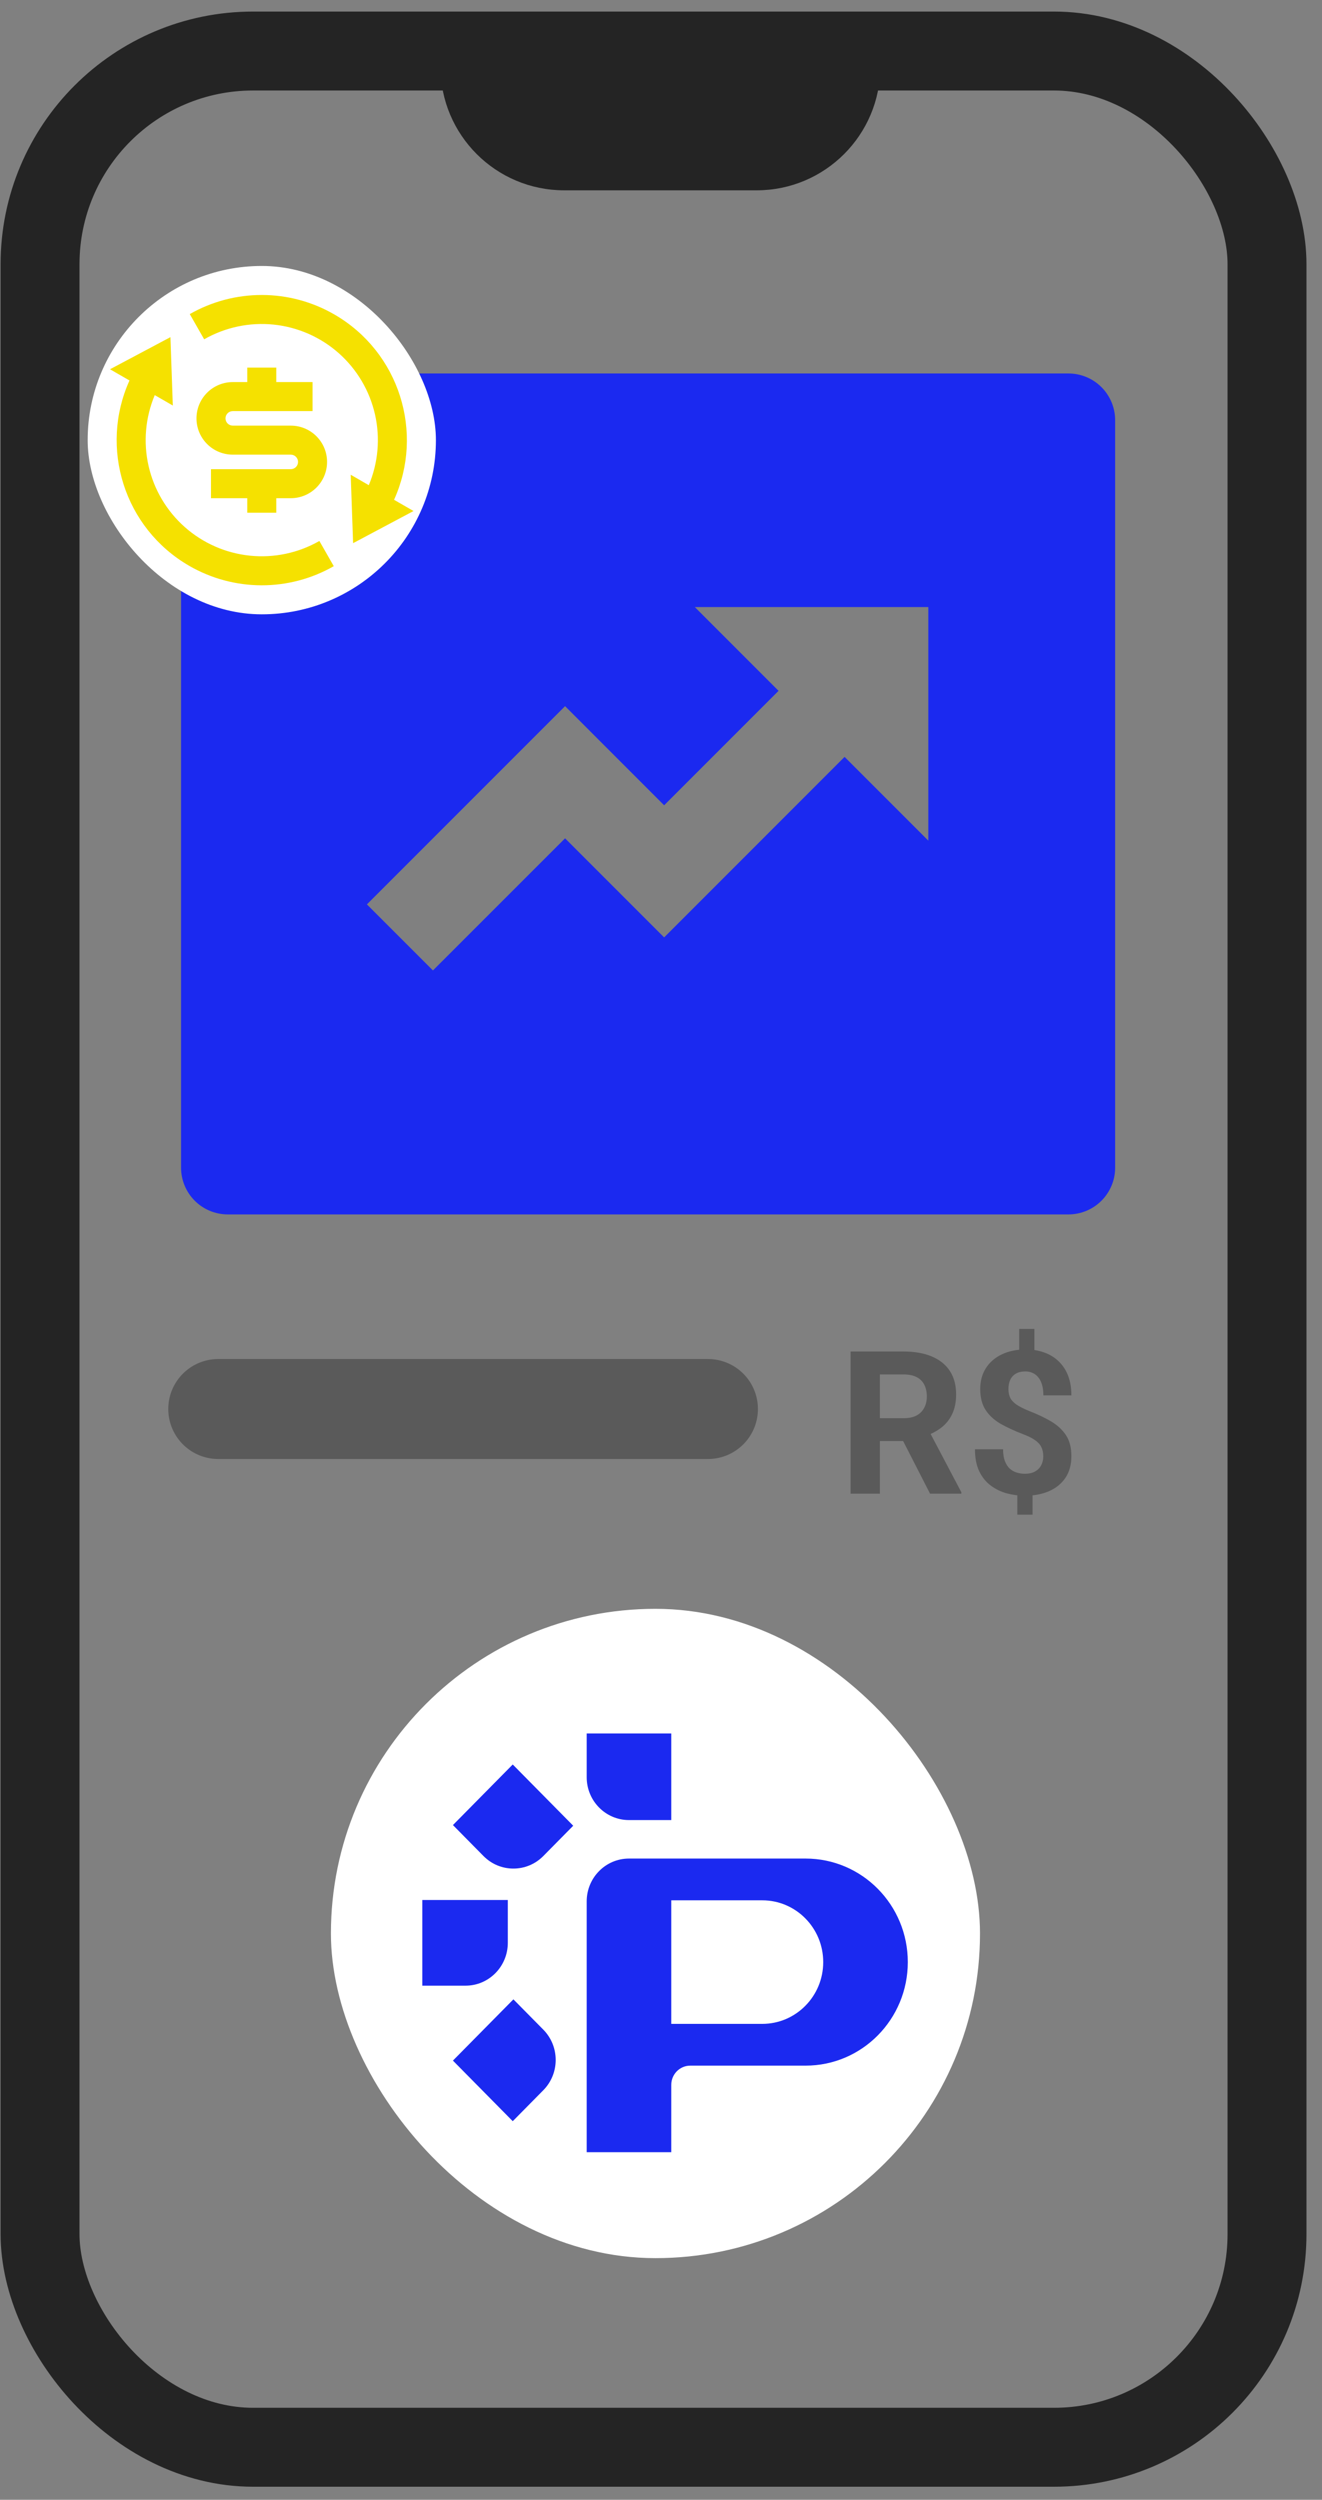
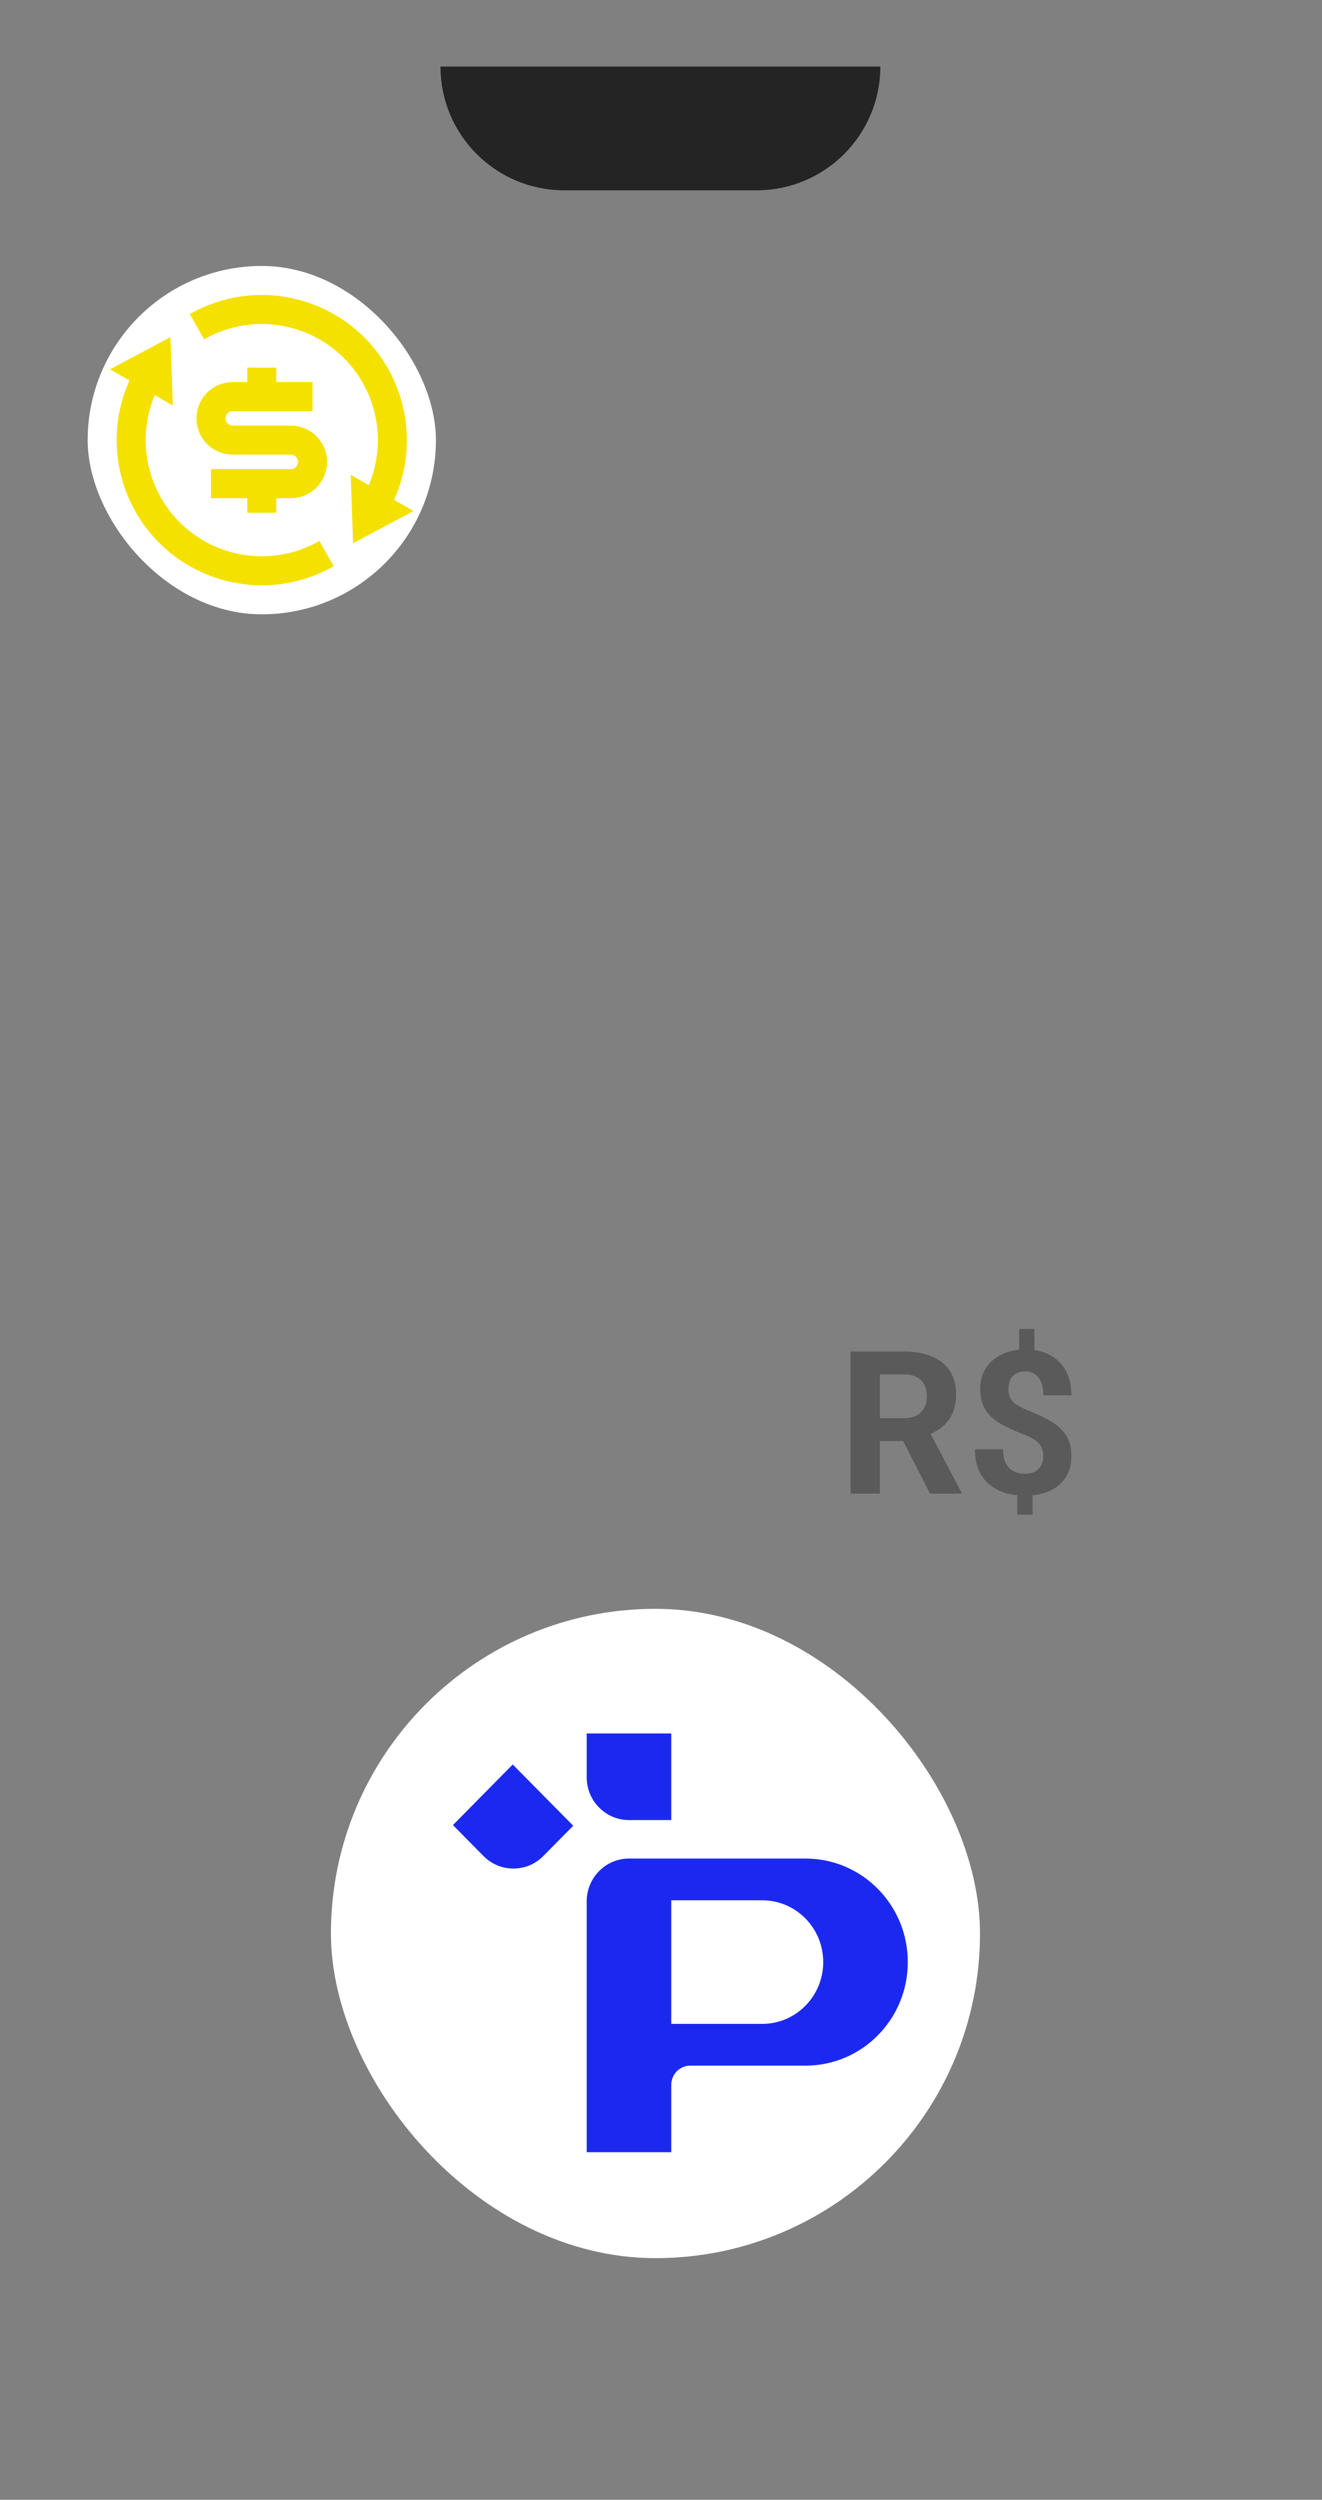
<svg xmlns="http://www.w3.org/2000/svg" width="82" height="155" viewBox="0 0 82 155" fill="none">
  <rect x="0" y="0" width="82" height="155" fill="#808080" stroke="none" />
  <rect x="20.526" y="99.755" width="40.261" height="40.261" rx="20.131" fill="white" />
  <path d="M47.279 125.491H41.637V117.829H47.279C49.369 117.829 51.062 119.544 51.062 121.66C51.062 123.776 49.369 125.491 47.279 125.491ZM49.969 115.24H39.014C37.565 115.24 36.391 116.429 36.391 117.896V133.449H41.637V129.273C41.637 128.614 42.165 128.08 42.815 128.08H49.969C53.471 128.08 56.309 125.206 56.309 121.66C56.309 118.114 53.471 115.24 49.969 115.24Z" fill="#1B29F0" />
  <path d="M36.391 107.483H41.637V112.854H39.014C37.565 112.854 36.391 111.665 36.391 110.198V107.483Z" fill="#1B29F0" />
  <path d="M28.094 113.164L31.804 109.407L35.555 113.205L33.7 115.084C32.675 116.121 31.014 116.121 29.99 115.084L28.094 113.164Z" fill="#1B29F0" />
-   <path d="M26.194 123.122V117.809H31.498V120.465C31.498 121.933 30.324 123.122 28.875 123.122H26.194Z" fill="#1B29F0" />
-   <path d="M31.804 131.525L28.094 127.768L31.845 123.97L33.7 125.848C34.724 126.886 34.724 128.568 33.7 129.605L31.804 131.525Z" fill="#1B29F0" />
-   <rect x="2.484" y="3.164" width="76.105" height="148.579" rx="13.216" stroke="#242424" stroke-width="4.895" />
  <path d="M27.321 4.127H54.605C54.605 8.366 51.17 11.801 46.932 11.801H34.995C30.757 11.801 27.321 8.366 27.321 4.127Z" fill="#242424" />
  <g clip-path="url(#clip0_736_913)">
-     <path d="M14.128 23.157H66.272C67.04 23.157 67.777 23.462 68.32 24.005C68.864 24.548 69.169 25.285 69.169 26.053V72.403C69.169 73.172 68.864 73.909 68.32 74.452C67.777 74.995 67.04 75.3 66.272 75.3H14.128C13.36 75.3 12.623 74.995 12.08 74.452C11.537 73.909 11.231 73.172 11.231 72.403V26.053C11.231 25.285 11.537 24.548 12.08 24.005C12.623 23.462 13.36 23.157 14.128 23.157ZM48.291 42.835L41.194 49.932L35.05 43.785L22.758 56.077L26.854 60.173L35.05 51.98L41.194 58.125L52.387 46.931L57.581 52.125V37.641H43.097L48.291 42.835Z" fill="#1B29F0" />
-   </g>
+     </g>
  <rect x="5.438" y="16.491" width="21.6" height="21.6" rx="10.8" fill="white" />
  <path d="M22.875 30.084C23.459 28.696 23.593 27.16 23.259 25.692C22.925 24.225 22.139 22.898 21.013 21.9C19.886 20.902 18.474 20.282 16.977 20.127C15.479 19.973 13.971 20.291 12.664 21.039L11.771 19.475C13.137 18.695 14.684 18.286 16.257 18.29C17.83 18.293 19.375 18.71 20.737 19.497C24.778 21.83 26.326 26.825 24.442 30.99L25.65 31.686L21.902 33.679L21.753 29.436L22.875 30.084ZM9.6 24.498C9.016 25.886 8.881 27.421 9.215 28.889C9.549 30.357 10.335 31.683 11.462 32.682C12.589 33.68 14 34.3 15.498 34.454C16.995 34.609 18.503 34.29 19.81 33.543L20.703 35.106C19.337 35.887 17.791 36.296 16.217 36.292C14.644 36.288 13.099 35.872 11.737 35.085C7.696 32.752 6.148 27.757 8.032 23.592L6.823 22.896L10.572 20.904L10.72 25.146L9.599 24.499L9.6 24.498ZM13.087 29.091H18.037C18.157 29.091 18.271 29.043 18.355 28.959C18.44 28.875 18.487 28.76 18.487 28.641C18.487 28.521 18.44 28.407 18.355 28.323C18.271 28.238 18.157 28.191 18.037 28.191H14.437C13.841 28.191 13.268 27.954 12.846 27.532C12.424 27.11 12.187 26.538 12.187 25.941C12.187 25.344 12.424 24.772 12.846 24.35C13.268 23.928 13.841 23.691 14.437 23.691H15.337V22.791H17.137V23.691H19.387V25.491H14.437C14.318 25.491 14.203 25.538 14.119 25.623C14.035 25.707 13.987 25.822 13.987 25.941C13.987 26.06 14.035 26.175 14.119 26.259C14.203 26.343 14.318 26.391 14.437 26.391H18.037C18.634 26.391 19.206 26.628 19.628 27.05C20.05 27.472 20.287 28.044 20.287 28.641C20.287 29.238 20.05 29.81 19.628 30.232C19.206 30.654 18.634 30.891 18.037 30.891H17.137V31.791H15.337V30.891H13.087V29.091Z" fill="#F5E100" />
-   <path d="M13.537 87.366H43.912" stroke="#5A5A5A" stroke-width="6.2" stroke-linecap="round" />
  <path d="M52.76 83.8H56.048C56.722 83.8 57.301 83.901 57.785 84.103C58.274 84.305 58.649 84.603 58.912 84.999C59.174 85.394 59.305 85.881 59.305 86.458C59.305 86.93 59.224 87.336 59.063 87.675C58.906 88.01 58.682 88.291 58.391 88.517C58.104 88.739 57.767 88.916 57.38 89.049L56.805 89.352H53.947L53.935 87.935H56.06C56.379 87.935 56.643 87.879 56.853 87.766C57.063 87.653 57.22 87.496 57.325 87.294C57.434 87.092 57.489 86.858 57.489 86.591C57.489 86.309 57.436 86.065 57.331 85.859C57.227 85.653 57.067 85.495 56.853 85.386C56.639 85.277 56.371 85.223 56.048 85.223H54.577V92.616H52.76V83.8ZM57.689 92.616L55.678 88.686L57.598 88.674L59.632 92.531V92.616H57.689ZM64.161 82.401V84.188H63.217V82.401H64.161ZM64.046 92.289V93.918H63.102V92.289H64.046ZM64.712 90.303C64.712 90.073 64.67 89.877 64.585 89.716C64.504 89.554 64.371 89.411 64.185 89.286C64.004 89.16 63.758 89.039 63.447 88.922C62.922 88.721 62.46 88.507 62.06 88.281C61.665 88.05 61.356 87.766 61.134 87.427C60.912 87.084 60.801 86.65 60.801 86.125C60.801 85.625 60.92 85.191 61.158 84.823C61.396 84.456 61.725 84.174 62.145 83.976C62.569 83.774 63.061 83.673 63.622 83.673C64.05 83.673 64.438 83.737 64.785 83.867C65.132 83.992 65.431 84.177 65.681 84.424C65.931 84.666 66.123 84.963 66.256 85.314C66.389 85.665 66.456 86.067 66.456 86.519H64.718C64.718 86.276 64.692 86.062 64.639 85.877C64.587 85.691 64.51 85.536 64.409 85.411C64.312 85.285 64.195 85.193 64.058 85.132C63.921 85.067 63.77 85.035 63.604 85.035C63.358 85.035 63.156 85.084 62.999 85.181C62.841 85.277 62.726 85.409 62.654 85.574C62.585 85.736 62.551 85.921 62.551 86.131C62.551 86.337 62.587 86.517 62.66 86.67C62.736 86.823 62.867 86.965 63.053 87.094C63.239 87.219 63.493 87.348 63.816 87.481C64.341 87.683 64.801 87.901 65.197 88.135C65.592 88.369 65.901 88.656 66.123 88.995C66.345 89.334 66.456 89.766 66.456 90.291C66.456 90.811 66.335 91.255 66.093 91.623C65.85 91.986 65.511 92.265 65.075 92.458C64.639 92.648 64.135 92.743 63.562 92.743C63.19 92.743 62.821 92.694 62.454 92.598C62.086 92.497 61.753 92.335 61.455 92.113C61.156 91.891 60.918 91.597 60.74 91.229C60.563 90.858 60.474 90.402 60.474 89.861H62.218C62.218 90.156 62.256 90.402 62.333 90.6C62.409 90.793 62.51 90.949 62.635 91.066C62.764 91.179 62.91 91.26 63.071 91.308C63.233 91.356 63.396 91.381 63.562 91.381C63.82 91.381 64.032 91.334 64.198 91.241C64.367 91.148 64.494 91.021 64.579 90.86C64.668 90.694 64.712 90.509 64.712 90.303Z" fill="#5A5A5A" />
  <defs>
    <clipPath id="clip0_736_913">
      <rect width="69.525" height="69.525" fill="white" transform="translate(5.438 14.466)" />
    </clipPath>
  </defs>
</svg>